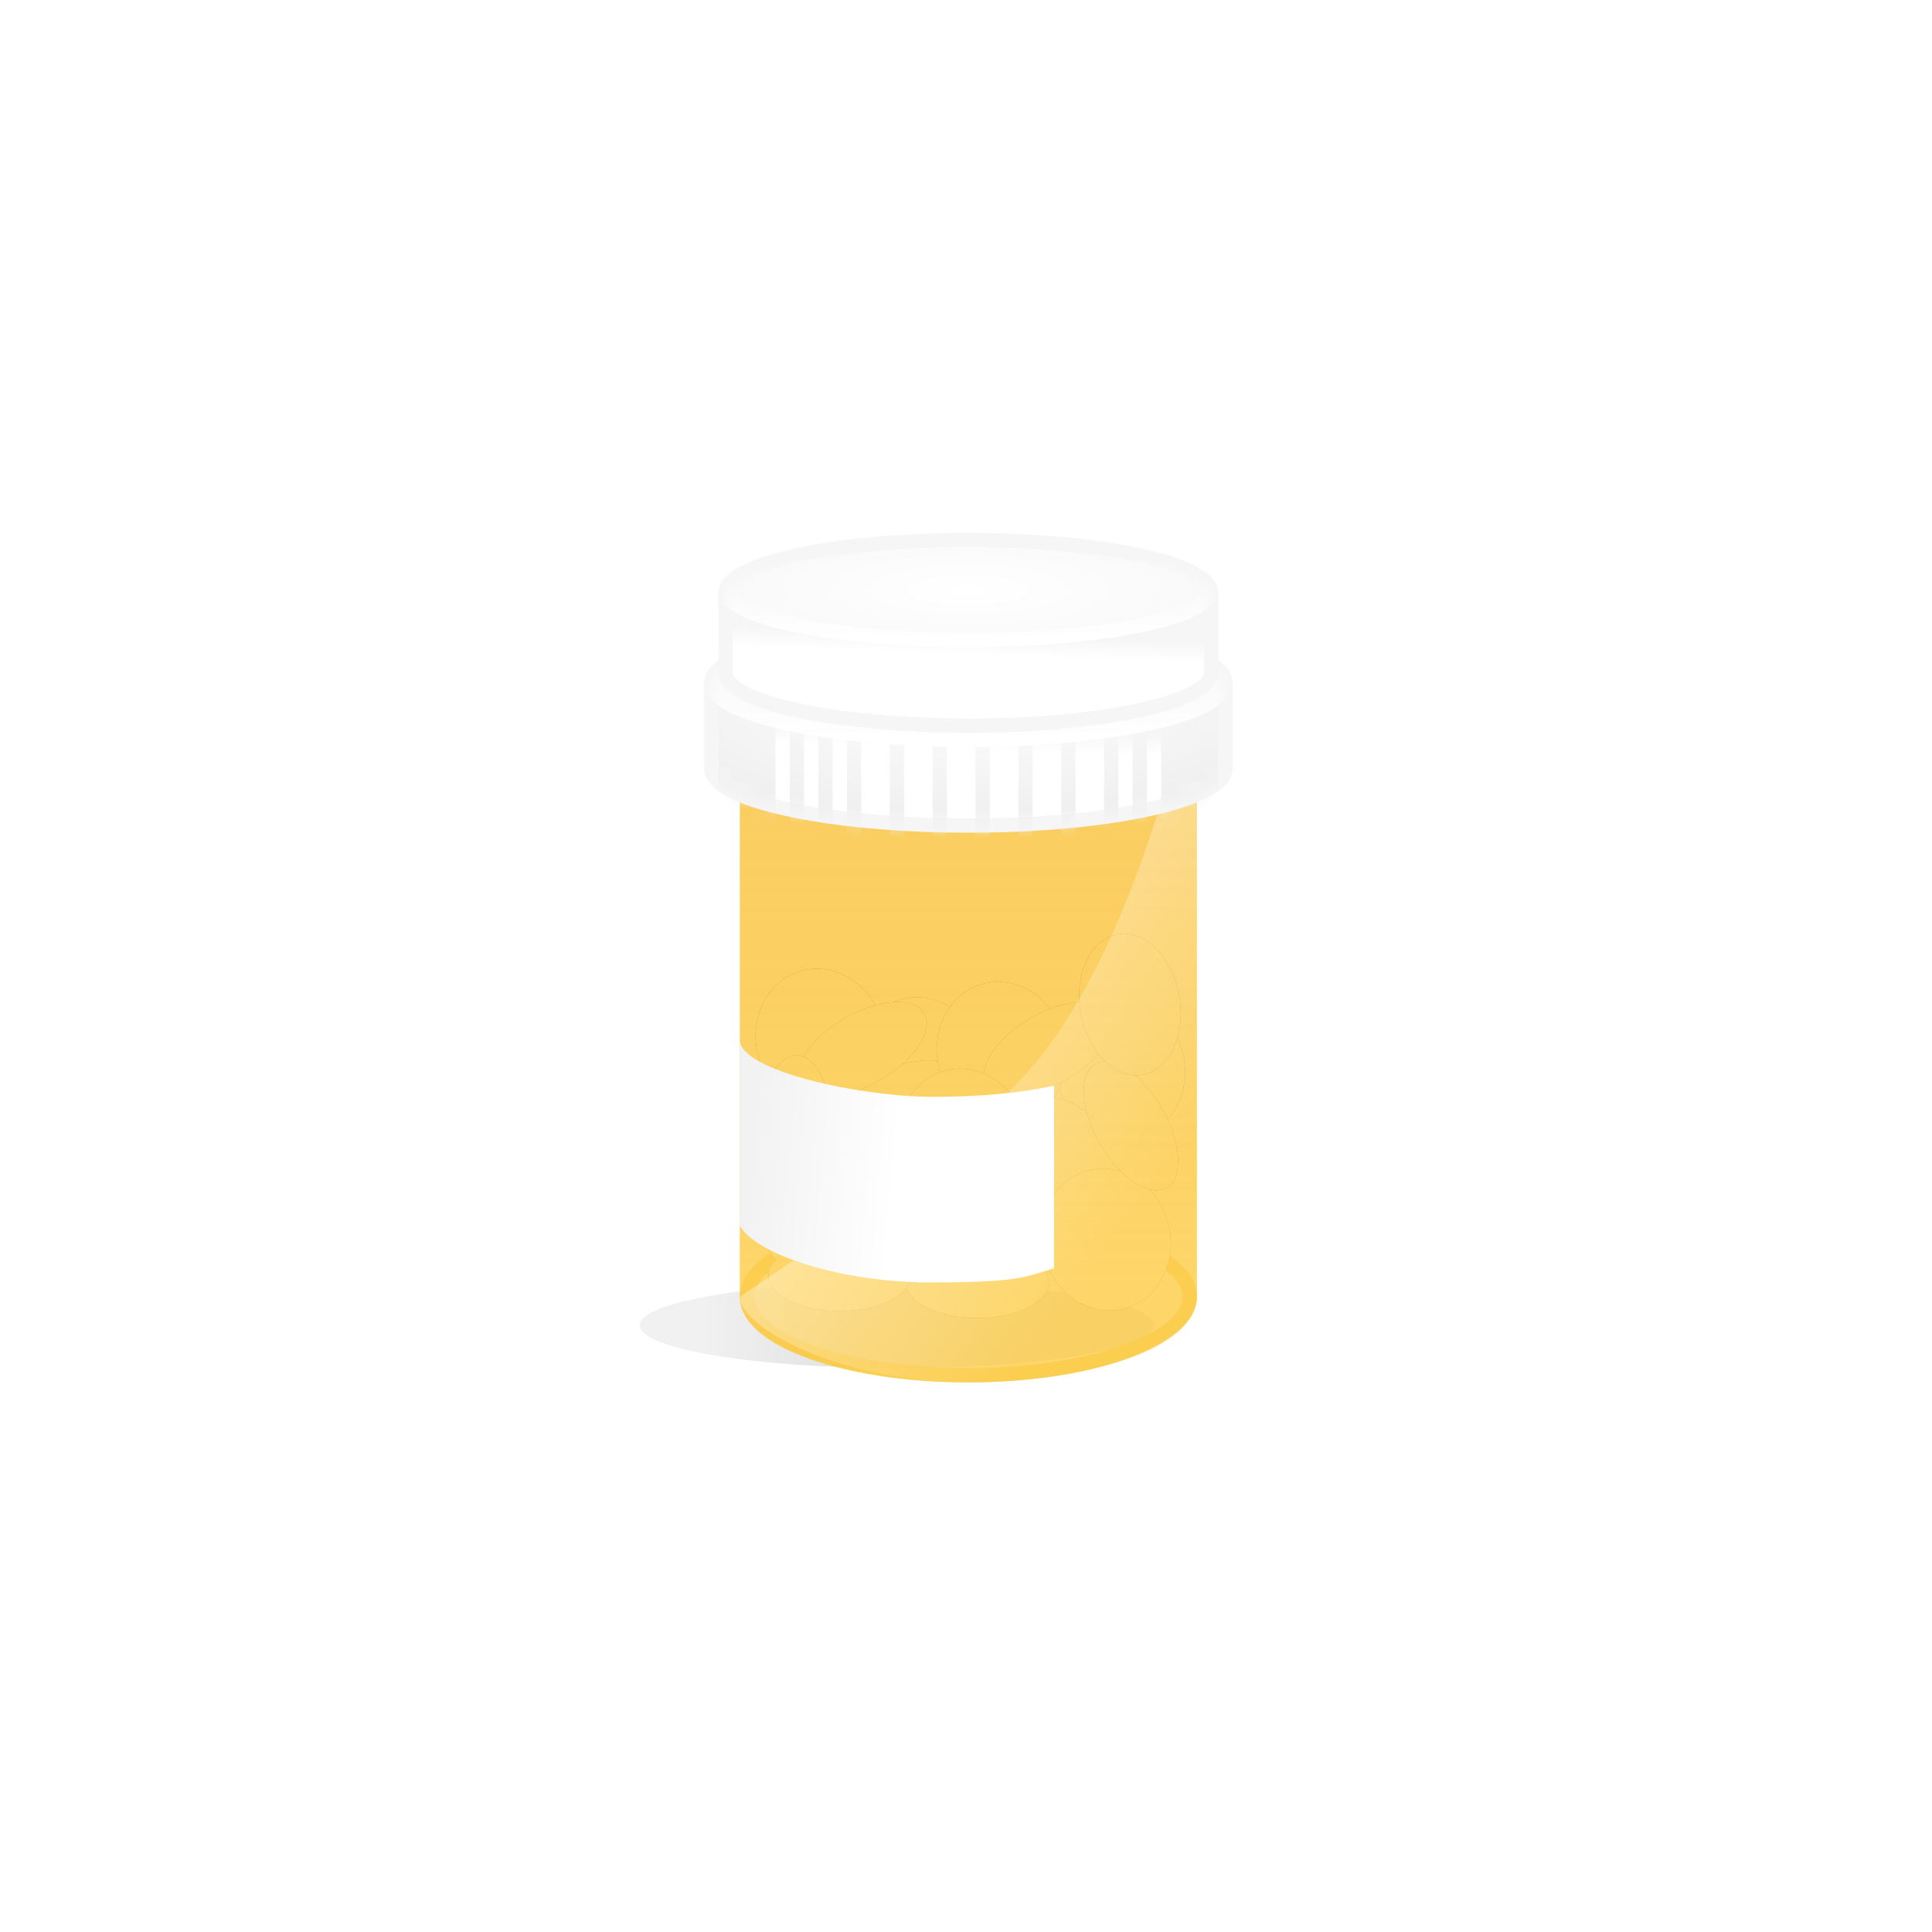
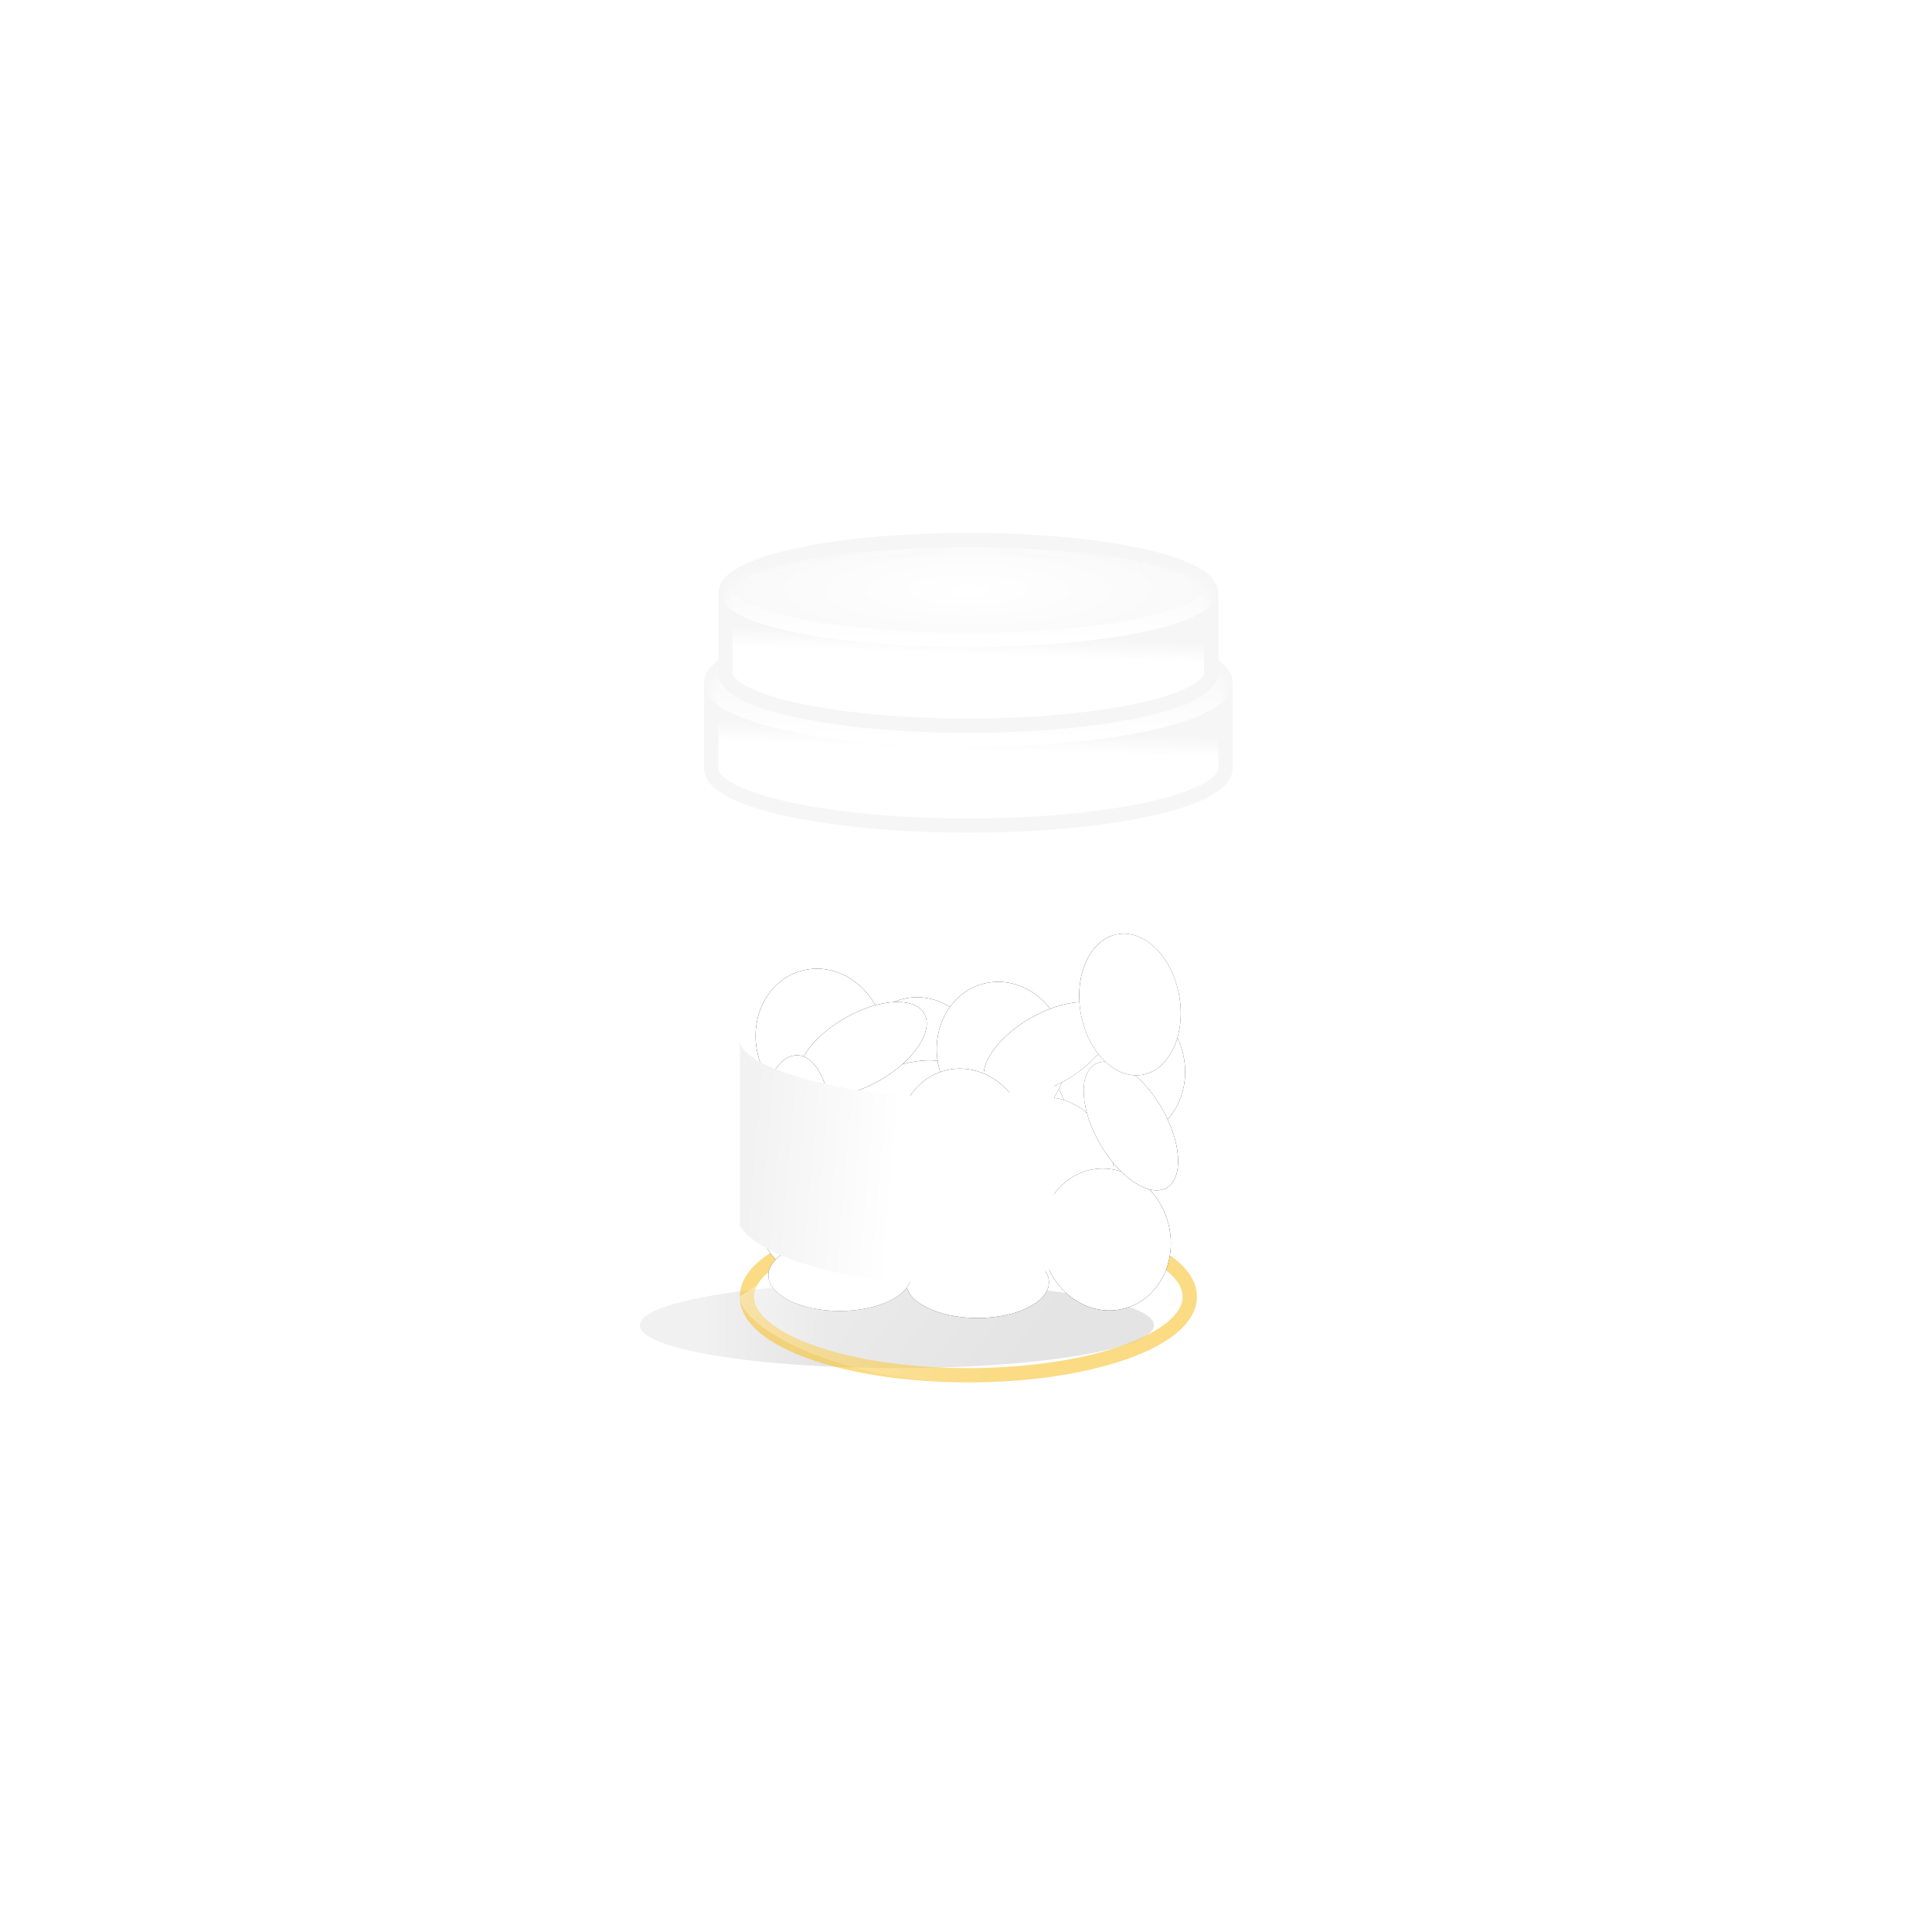
<svg xmlns="http://www.w3.org/2000/svg" xmlns:xlink="http://www.w3.org/1999/xlink" width="132" height="132" viewBox="0 0 132 132">
  <defs>
    <filter x="-1.8%" y="-2.3%" width="103.7%" height="104.4%" filterUnits="objectBoundingBox" id="bndwwtnd5a">
      <feOffset dy="1" in="SourceAlpha" result="shadowOffsetOuter1" />
      <feGaussianBlur stdDeviation="4" in="shadowOffsetOuter1" result="shadowBlurOuter1" />
      <feColorMatrix values="0 0 0 0 0 0 0 0 0 0 0 0 0 0 0 0 0 0 0.14 0" in="shadowBlurOuter1" result="shadowMatrixOuter1" />
      <feMerge>
        <feMergeNode in="shadowMatrixOuter1" />
        <feMergeNode in="SourceGraphic" />
      </feMerge>
    </filter>
    <filter x="-16.1%" y="-15.1%" width="132.3%" height="132.3%" filterUnits="objectBoundingBox" id="ddbpibcmxb">
      <feOffset dy="1" in="SourceAlpha" result="shadowOffsetOuter1" />
      <feGaussianBlur stdDeviation="5" in="shadowOffsetOuter1" result="shadowBlurOuter1" />
      <feColorMatrix values="0 0 0 0 0 0 0 0 0 0 0 0 0 0 0 0 0 0 0.1 0" in="shadowBlurOuter1" result="shadowMatrixOuter1" />
      <feMerge>
        <feMergeNode in="shadowMatrixOuter1" />
        <feMergeNode in="SourceGraphic" />
      </feMerge>
    </filter>
    <filter x="-34.2%" y="-30.8%" width="168.3%" height="161.5%" filterUnits="objectBoundingBox" id="p1m2msafbd">
      <feOffset in="SourceAlpha" result="shadowOffsetOuter1" />
      <feGaussianBlur stdDeviation="1" in="shadowOffsetOuter1" result="shadowBlurOuter1" />
      <feColorMatrix values="0 0 0 0 0 0 0 0 0 0 0 0 0 0 0 0 0 0 0.12 0" in="shadowBlurOuter1" />
    </filter>
    <filter x="-34.2%" y="-30.8%" width="168.3%" height="161.5%" filterUnits="objectBoundingBox" id="bus8ne6l0f">
      <feOffset in="SourceAlpha" result="shadowOffsetOuter1" />
      <feGaussianBlur stdDeviation="1" in="shadowOffsetOuter1" result="shadowBlurOuter1" />
      <feColorMatrix values="0 0 0 0 0 0 0 0 0 0 0 0 0 0 0 0 0 0 0.12 0" in="shadowBlurOuter1" />
    </filter>
    <filter x="-34.2%" y="-30.8%" width="168.3%" height="161.5%" filterUnits="objectBoundingBox" id="1lhfezytch">
      <feOffset in="SourceAlpha" result="shadowOffsetOuter1" />
      <feGaussianBlur stdDeviation="1" in="shadowOffsetOuter1" result="shadowBlurOuter1" />
      <feColorMatrix values="0 0 0 0 0 0 0 0 0 0 0 0 0 0 0 0 0 0 0.12 0" in="shadowBlurOuter1" />
    </filter>
    <filter x="-34.2%" y="-30.8%" width="168.3%" height="161.5%" filterUnits="objectBoundingBox" id="7gacfa3f1j">
      <feOffset in="SourceAlpha" result="shadowOffsetOuter1" />
      <feGaussianBlur stdDeviation="1" in="shadowOffsetOuter1" result="shadowBlurOuter1" />
      <feColorMatrix values="0 0 0 0 0 0 0 0 0 0 0 0 0 0 0 0 0 0 0.12 0" in="shadowBlurOuter1" />
    </filter>
    <filter x="-34.2%" y="-30.8%" width="168.3%" height="161.5%" filterUnits="objectBoundingBox" id="0cfpakmoql">
      <feOffset in="SourceAlpha" result="shadowOffsetOuter1" />
      <feGaussianBlur stdDeviation="1" in="shadowOffsetOuter1" result="shadowBlurOuter1" />
      <feColorMatrix values="0 0 0 0 0 0 0 0 0 0 0 0 0 0 0 0 0 0 0.12 0" in="shadowBlurOuter1" />
    </filter>
    <filter x="-34.2%" y="-30.8%" width="168.3%" height="161.5%" filterUnits="objectBoundingBox" id="p19881dlrn">
      <feOffset in="SourceAlpha" result="shadowOffsetOuter1" />
      <feGaussianBlur stdDeviation="1" in="shadowOffsetOuter1" result="shadowBlurOuter1" />
      <feColorMatrix values="0 0 0 0 0 0 0 0 0 0 0 0 0 0 0 0 0 0 0.12 0" in="shadowBlurOuter1" />
    </filter>
    <filter x="-34.2%" y="-30.8%" width="168.3%" height="161.5%" filterUnits="objectBoundingBox" id="1bt85re4pp">
      <feOffset in="SourceAlpha" result="shadowOffsetOuter1" />
      <feGaussianBlur stdDeviation="1" in="shadowOffsetOuter1" result="shadowBlurOuter1" />
      <feColorMatrix values="0 0 0 0 0 0 0 0 0 0 0 0 0 0 0 0 0 0 0.12 0" in="shadowBlurOuter1" />
    </filter>
    <filter x="-61.5%" y="-30.7%" width="223%" height="161.5%" filterUnits="objectBoundingBox" id="5seuz68sor">
      <feOffset in="SourceAlpha" result="shadowOffsetOuter1" />
      <feGaussianBlur stdDeviation="1" in="shadowOffsetOuter1" result="shadowBlurOuter1" />
      <feColorMatrix values="0 0 0 0 0 0 0 0 0 0 0 0 0 0 0 0 0 0 0.12 0" in="shadowBlurOuter1" />
    </filter>
    <filter x="-34.2%" y="-30.8%" width="168.3%" height="161.5%" filterUnits="objectBoundingBox" id="b8f0gkr6et">
      <feOffset in="SourceAlpha" result="shadowOffsetOuter1" />
      <feGaussianBlur stdDeviation="1" in="shadowOffsetOuter1" result="shadowBlurOuter1" />
      <feColorMatrix values="0 0 0 0 0 0 0 0 0 0 0 0 0 0 0 0 0 0 0.12 0" in="shadowBlurOuter1" />
    </filter>
    <filter x="-34.2%" y="-30.8%" width="168.3%" height="161.5%" filterUnits="objectBoundingBox" id="0ifnk4rjtv">
      <feOffset in="SourceAlpha" result="shadowOffsetOuter1" />
      <feGaussianBlur stdDeviation="1" in="shadowOffsetOuter1" result="shadowBlurOuter1" />
      <feColorMatrix values="0 0 0 0 0 0 0 0 0 0 0 0 0 0 0 0 0 0 0.12 0" in="shadowBlurOuter1" />
    </filter>
    <filter x="-61.5%" y="-30.7%" width="223%" height="161.5%" filterUnits="objectBoundingBox" id="6r4d1wjkcx">
      <feOffset in="SourceAlpha" result="shadowOffsetOuter1" />
      <feGaussianBlur stdDeviation="1" in="shadowOffsetOuter1" result="shadowBlurOuter1" />
      <feColorMatrix values="0 0 0 0 0 0 0 0 0 0 0 0 0 0 0 0 0 0 0.12 0" in="shadowBlurOuter1" />
    </filter>
    <filter x="-34.2%" y="-30.8%" width="168.3%" height="161.5%" filterUnits="objectBoundingBox" id="1z8sr567xz">
      <feOffset in="SourceAlpha" result="shadowOffsetOuter1" />
      <feGaussianBlur stdDeviation="1" in="shadowOffsetOuter1" result="shadowBlurOuter1" />
      <feColorMatrix values="0 0 0 0 0 0 0 0 0 0 0 0 0 0 0 0 0 0 0.12 0" in="shadowBlurOuter1" />
    </filter>
    <filter x="-34.2%" y="-30.8%" width="168.3%" height="161.5%" filterUnits="objectBoundingBox" id="uhxyyi4kvB">
      <feOffset in="SourceAlpha" result="shadowOffsetOuter1" />
      <feGaussianBlur stdDeviation="1" in="shadowOffsetOuter1" result="shadowBlurOuter1" />
      <feColorMatrix values="0 0 0 0 0 0 0 0 0 0 0 0 0 0 0 0 0 0 0.12 0" in="shadowBlurOuter1" />
    </filter>
    <filter x="-61.5%" y="-30.7%" width="223%" height="161.5%" filterUnits="objectBoundingBox" id="5648vhrlwD">
      <feOffset in="SourceAlpha" result="shadowOffsetOuter1" />
      <feGaussianBlur stdDeviation="1" in="shadowOffsetOuter1" result="shadowBlurOuter1" />
      <feColorMatrix values="0 0 0 0 0 0 0 0 0 0 0 0 0 0 0 0 0 0 0.12 0" in="shadowBlurOuter1" />
    </filter>
    <filter x="-61.5%" y="-30.7%" width="223%" height="161.5%" filterUnits="objectBoundingBox" id="k5k92zm3pF">
      <feOffset in="SourceAlpha" result="shadowOffsetOuter1" />
      <feGaussianBlur stdDeviation="1" in="shadowOffsetOuter1" result="shadowBlurOuter1" />
      <feColorMatrix values="0 0 0 0 0 0 0 0 0 0 0 0 0 0 0 0 0 0 0.12 0" in="shadowBlurOuter1" />
    </filter>
    <filter x="-61.5%" y="-30.7%" width="223%" height="161.5%" filterUnits="objectBoundingBox" id="k0fuppy3sH">
      <feOffset in="SourceAlpha" result="shadowOffsetOuter1" />
      <feGaussianBlur stdDeviation="1" in="shadowOffsetOuter1" result="shadowBlurOuter1" />
      <feColorMatrix values="0 0 0 0 0 0 0 0 0 0 0 0 0 0 0 0 0 0 0.12 0" in="shadowBlurOuter1" />
    </filter>
    <filter x="-61.5%" y="-30.8%" width="223%" height="161.5%" filterUnits="objectBoundingBox" id="uromlyr0oJ">
      <feOffset in="SourceAlpha" result="shadowOffsetOuter1" />
      <feGaussianBlur stdDeviation="1" in="shadowOffsetOuter1" result="shadowBlurOuter1" />
      <feColorMatrix values="0 0 0 0 0 0 0 0 0 0 0 0 0 0 0 0 0 0 0.12 0" in="shadowBlurOuter1" />
    </filter>
    <filter x="-61.5%" y="-30.7%" width="223%" height="161.5%" filterUnits="objectBoundingBox" id="dbmcousvpL">
      <feOffset in="SourceAlpha" result="shadowOffsetOuter1" />
      <feGaussianBlur stdDeviation="1" in="shadowOffsetOuter1" result="shadowBlurOuter1" />
      <feColorMatrix values="0 0 0 0 0 0 0 0 0 0 0 0 0 0 0 0 0 0 0.12 0" in="shadowBlurOuter1" />
    </filter>
    <filter x="-43.9%" y="-30.8%" width="187.8%" height="161.5%" filterUnits="objectBoundingBox" id="gmso3ju3rN">
      <feOffset in="SourceAlpha" result="shadowOffsetOuter1" />
      <feGaussianBlur stdDeviation="1" in="shadowOffsetOuter1" result="shadowBlurOuter1" />
      <feColorMatrix values="0 0 0 0 0 0 0 0 0 0 0 0 0 0 0 0 0 0 0.12 0" in="shadowBlurOuter1" />
    </filter>
    <ellipse id="xjy9j2knxe" cx="11.361" cy="19.505" rx="4.392" ry="4.878" />
    <ellipse id="ob1zid9lag" cx="5.505" cy="19.505" rx="4.392" ry="4.878" />
    <ellipse id="g0u0xx66ki" cx="5.505" cy="7.799" rx="4.392" ry="4.878" />
    <ellipse id="hxvhqm5p9k" cx="12.337" cy="9.75" rx="4.392" ry="4.878" />
    <ellipse id="lfyq196m3m" cx="6.481" cy="17.554" rx="4.392" ry="4.878" />
    <ellipse id="wigcn9w76o" cx="26.001" cy="9.75" rx="4.392" ry="4.878" />
    <ellipse id="jofl0klmtq" cx="21.121" cy="16.578" rx="4.392" ry="4.878" />
    <ellipse id="yq2nj820is" cx="10.735" cy="12.194" rx="2.439" ry="4.88" />
    <ellipse id="9ittbfjreu" cx="17.217" cy="19.505" rx="4.392" ry="4.878" />
    <ellipse id="bpuqun1eow" cx="17.881" cy="8.696" rx="4.392" ry="4.878" />
    <ellipse id="6qg7gfbqhy" cx="21.061" cy="8.453" rx="2.439" ry="4.879" />
    <ellipse id="iw8buegfdA" cx="15.265" cy="14.627" rx="4.392" ry="4.878" />
    <ellipse id="wgxieiw7jC" cx="25.025" cy="21.455" rx="4.392" ry="4.878" />
    <ellipse id="4tsothqxzE" cx="16.241" cy="24.382" rx="2.439" ry="4.88" />
    <ellipse id="4lglrq0fuG" cx="6.831" cy="23.9" rx="2.439" ry="4.88" />
    <ellipse id="7pky9nue5I" cx="8.373" cy="8.453" rx="2.439" ry="4.879" />
    <ellipse id="landxha0xK" cx="3.776" cy="13.741" rx="2.44" ry="4.877" />
    <ellipse id="71ryjrzw6M" cx="26.722" cy="13.698" rx="2.44" ry="4.878" />
    <ellipse id="0tb4hr3xzO" cx="26.659" cy="5.397" rx="3.416" ry="4.877" />
    <linearGradient x1="37.675%" y1="85.62%" x2="11.797%" y2="85.62%" id="gko39fp68c">
      <stop stop-opacity=".7" offset="0%" />
      <stop stop-opacity=".35" offset="100%" />
    </linearGradient>
    <linearGradient x1="50%" y1="11.865%" x2="50%" y2="85.887%" id="14jf5jv61P">
      <stop stop-color="#F8B81C" stop-opacity=".7" offset="0%" />
      <stop stop-color="#FDCB43" stop-opacity=".8" offset="100%" />
    </linearGradient>
    <linearGradient x1="-4.427%" y1="10.071%" x2="67.4%" y2="91.558%" id="nuhdsp57lQ">
      <stop stop-color="#FFF" stop-opacity=".77" offset="0%" />
      <stop stop-color="#FFF" stop-opacity="0" offset="100%" />
    </linearGradient>
    <linearGradient x1="50%" y1="53.132%" x2="3.007%" y2="50%" id="f950niyh1R">
      <stop stop-color="#FFF" offset="0%" />
      <stop stop-color="#F2F2F2" offset="100%" />
    </linearGradient>
    <linearGradient x1="50%" y1="62.027%" x2="50.979%" y2="51.041%" id="euoa48bjkT">
      <stop stop-color="#FFF" offset="0%" />
      <stop stop-color="#F6F6F6" offset="100%" />
    </linearGradient>
    <linearGradient x1="50%" y1="100%" x2="50%" y2="13.605%" id="yihf7s2n5W">
      <stop stop-color="#FFF" offset="0%" />
      <stop stop-color="#F6F6F6" offset="100%" />
    </linearGradient>
    <linearGradient x1="50%" y1="61.626%" x2="50.979%" y2="51.007%" id="vkspt3etwY">
      <stop stop-color="#FFF" offset="0%" />
      <stop stop-color="#F6F6F6" offset="100%" />
    </linearGradient>
    <linearGradient x1="50%" y1="100%" x2="50%" y2="13.605%" id="89s1xw1qoZ">
      <stop stop-color="#FFF" offset="0%" />
      <stop stop-color="#F6F6F6" offset="100%" />
    </linearGradient>
    <radialGradient cx="49.094%" cy="21.525%" fx="49.094%" fy="21.525%" r="63.485%" gradientTransform="matrix(0 1 -1.143 0 .737 -.276)" id="fesi4e7w4U">
      <stop stop-color="#FFF" offset="0%" />
      <stop stop-color="#F0F0F0" offset="100%" />
    </radialGradient>
    <radialGradient cx="50%" cy="50%" fx="50%" fy="50%" r="109.802%" gradientTransform="matrix(0 1 -.844 0 .922 0)" id="hsesmvwgkaa">
      <stop stop-color="#FFF" offset="0%" />
      <stop stop-color="#F4F4F4" offset="100%" />
    </radialGradient>
    <path d="m0 3.902.005-.095C.232 1.696 8.008 0 17.568 0c9.703 0 17.568 1.747 17.568 3.902v5.853c0 2.155-7.865 3.902-17.568 3.902C7.865 13.657 0 11.91 0 9.755V3.902z" id="tj71pzvoiS" />
    <path d="m0 3.623.005-.092C.23 1.573 7.57 0 16.592 0c9.164 0 16.592 1.622 16.592 3.623v5.435c0 2.001-7.428 3.623-16.592 3.623C7.428 12.681 0 11.06 0 9.058V3.623z" id="ialegg0haX" />
  </defs>
  <g transform="translate(-6 -73)" filter="url(#bndwwtnd5a)" fill="none" fill-rule="evenodd">
    <g transform="translate(24 89)" filter="url(#ddbpibcmxb)">
      <circle fill="#FFF" cx="48" cy="48" r="48" />
      <g transform="translate(25.712 18.895)">
        <ellipse fill="url(#gko39fp68c)" opacity=".154" cx="17.568" cy="53.652" rx="17.568" ry="2.926" />
        <g transform="translate(4.88)">
          <ellipse stroke="#F9C32F" stroke-width=".976" opacity=".591" cx="17.568" cy="51.701" rx="15.128" ry="5.365" />
          <g transform="rotate(-15 112.364 25.257)">
            <use fill="#000" filter="url(#p1m2msafbd)" xlink:href="#xjy9j2knxe" />
            <use fill="#FFF" xlink:href="#xjy9j2knxe" />
          </g>
          <g transform="rotate(-15 106.508 25.257)">
            <use fill="#000" filter="url(#bus8ne6l0f)" xlink:href="#ob1zid9lag" />
            <use fill="#FFF" xlink:href="#ob1zid9lag" />
          </g>
          <g transform="rotate(-15 106.508 13.551)">
            <use fill="#000" filter="url(#1lhfezytch)" xlink:href="#g0u0xx66ki" />
            <use fill="#FFF" xlink:href="#g0u0xx66ki" />
          </g>
          <g transform="rotate(-15 113.34 15.502)">
            <use fill="#000" filter="url(#7gacfa3f1j)" xlink:href="#hxvhqm5p9k" />
            <use fill="#FFF" xlink:href="#hxvhqm5p9k" />
          </g>
          <g transform="rotate(-15 107.484 23.306)">
            <use fill="#000" filter="url(#0cfpakmoql)" xlink:href="#lfyq196m3m" />
            <use fill="#FFF" xlink:href="#lfyq196m3m" />
          </g>
          <g transform="rotate(-15 127.004 15.502)">
            <use fill="#000" filter="url(#p19881dlrn)" xlink:href="#wigcn9w76o" />
            <use fill="#FFF" xlink:href="#wigcn9w76o" />
          </g>
          <g transform="rotate(-15 122.124 22.33)">
            <use fill="#000" filter="url(#1bt85re4pp)" xlink:href="#jofl0klmtq" />
            <use fill="#FFF" xlink:href="#jofl0klmtq" />
          </g>
          <g transform="rotate(-114 20.264 24.729)">
            <use fill="#000" filter="url(#5seuz68sor)" xlink:href="#yq2nj820is" />
            <use fill="#FFF" xlink:href="#yq2nj820is" />
          </g>
          <g transform="rotate(-15 118.22 25.257)">
            <use fill="#000" filter="url(#b8f0gkr6et)" xlink:href="#9ittbfjreu" />
            <use fill="#FFF" xlink:href="#9ittbfjreu" />
          </g>
          <g transform="rotate(-15 118.885 14.448)">
            <use fill="#000" filter="url(#0ifnk4rjtv)" xlink:href="#bpuqun1eow" />
            <use fill="#FFF" xlink:href="#bpuqun1eow" />
          </g>
          <g transform="rotate(-120 29.64 21.058)">
            <use fill="#000" filter="url(#6r4d1wjkcx)" xlink:href="#6qg7gfbqhy" />
            <use fill="#FFF" xlink:href="#6qg7gfbqhy" />
          </g>
          <g transform="rotate(-15 116.268 20.38)">
            <use fill="#000" filter="url(#1z8sr567xz)" xlink:href="#iw8buegfdA" />
            <use fill="#FFF" xlink:href="#iw8buegfdA" />
          </g>
          <g transform="rotate(-15 126.028 27.208)">
            <use fill="#000" filter="url(#uhxyyi4kvB)" xlink:href="#wgxieiw7jC" />
            <use fill="#FFF" xlink:href="#wgxieiw7jC" />
          </g>
          <g transform="rotate(-90 30.386 36.574)">
            <use fill="#000" filter="url(#5648vhrlwD)" xlink:href="#4tsothqxzE" />
            <use fill="#FFF" xlink:href="#4tsothqxzE" />
          </g>
          <g transform="rotate(-90 20.976 36.092)">
            <use fill="#000" filter="url(#k5k92zm3pF)" xlink:href="#4lglrq0fuG" />
            <use fill="#FFF" xlink:href="#4lglrq0fuG" />
          </g>
          <g transform="rotate(-120 16.953 21.058)">
            <use fill="#000" filter="url(#k0fuppy3sH)" xlink:href="#7pky9nue5I" />
            <use fill="#FFF" xlink:href="#7pky9nue5I" />
          </g>
          <g transform="rotate(-178 4.982 26.893)">
            <use fill="#000" filter="url(#uromlyr0oJ)" xlink:href="#landxha0xK" />
            <use fill="#FFF" xlink:href="#landxha0xK" />
          </g>
          <g transform="rotate(-30 76.845 23.223)">
            <use fill="#000" filter="url(#dbmcousvpL)" xlink:href="#71ryjrzw6M" />
            <use fill="#FFF" xlink:href="#71ryjrzw6M" />
          </g>
          <g transform="rotate(-10 178.156 7.405)">
            <use fill="#000" filter="url(#gmso3ju3rN)" xlink:href="#0tb4hr3xzO" />
            <use fill="#FFF" xlink:href="#0tb4hr3xzO" />
          </g>
-           <path d="M17.568 11.706c8.624 0 15.616 1.747 15.616 3.902V51.7c0 3.232-6.992 5.853-15.616 5.853-8.624 0-15.616-2.62-15.616-5.853V15.608l.005-.101c.214-2.108 7.121-3.801 15.611-3.801z" fill="url(#14jf5jv61P)" />
          <path d="M33.184 15.608V51.7c0 2.155-6.992 5.853-15.616 5.853-8.624 0-15.616-3.698-15.616-5.853 10.909-7.263 17.833-12.819 20.77-16.668 3.847-5.038 7.1-12.814 9.76-23.327.468 1.164.702 2.465.702 3.902z" fill="url(#nuhdsp57lQ)" />
          <path d="M1.952 46.823V34.142c0 2.155 8.347 3.902 13.172 3.902 3.217 0 5.984-.254 8.3-.762V49.75c-1.952.607-2.396.975-8.494.975S2.928 48.77 1.952 46.823z" fill="url(#f950niyh1R)" />
          <g>
            <g transform="translate(0 5.853)">
              <mask id="octn0cm69V" fill="#fff">
                <use xlink:href="#tj71pzvoiS" />
              </mask>
              <use stroke="#F6F6F6" stroke-width=".976" fill="url(#euoa48bjkT)" xlink:href="#tj71pzvoiS" />
-               <path d="M.976 1.463V14.67m.976-13.206V14.67m.976-13.206V14.67m.976-13.206V14.67M5.856 1.463V14.67M7.808 1.463V14.67M9.76 1.463V14.67m2.928-13.206V14.67m2.928-13.206V14.67m2.928-13.206V14.67m2.928-13.206V14.67M24.4 1.463V14.67m2.928-13.206V14.67M29.28 1.463V14.67m1.952-13.206V14.67m.976-13.206V14.67m.976-13.206V14.67m.976-13.206V14.67" stroke="url(#fesi4e7w4U)" stroke-width=".976" stroke-linecap="square" mask="url(#octn0cm69V)" />
              <ellipse stroke="url(#yihf7s2n5W)" stroke-width=".976" fill="#FBFBFB" mask="url(#octn0cm69V)" cx="17.568" cy="3.902" rx="17.568" ry="3.902" />
            </g>
            <g transform="translate(.976)">
              <mask id="tlrzzu4o3ab" fill="#fff">
                <use xlink:href="#ialegg0haX" />
              </mask>
              <use stroke="#F6F6F6" stroke-width=".976" fill="url(#vkspt3etwY)" xlink:href="#ialegg0haX" />
              <ellipse stroke="url(#89s1xw1qoZ)" stroke-width=".976" fill="url(#hsesmvwgkaa)" mask="url(#tlrzzu4o3ab)" cx="16.592" cy="3.414" rx="16.592" ry="3.414" />
            </g>
          </g>
        </g>
      </g>
    </g>
  </g>
</svg>